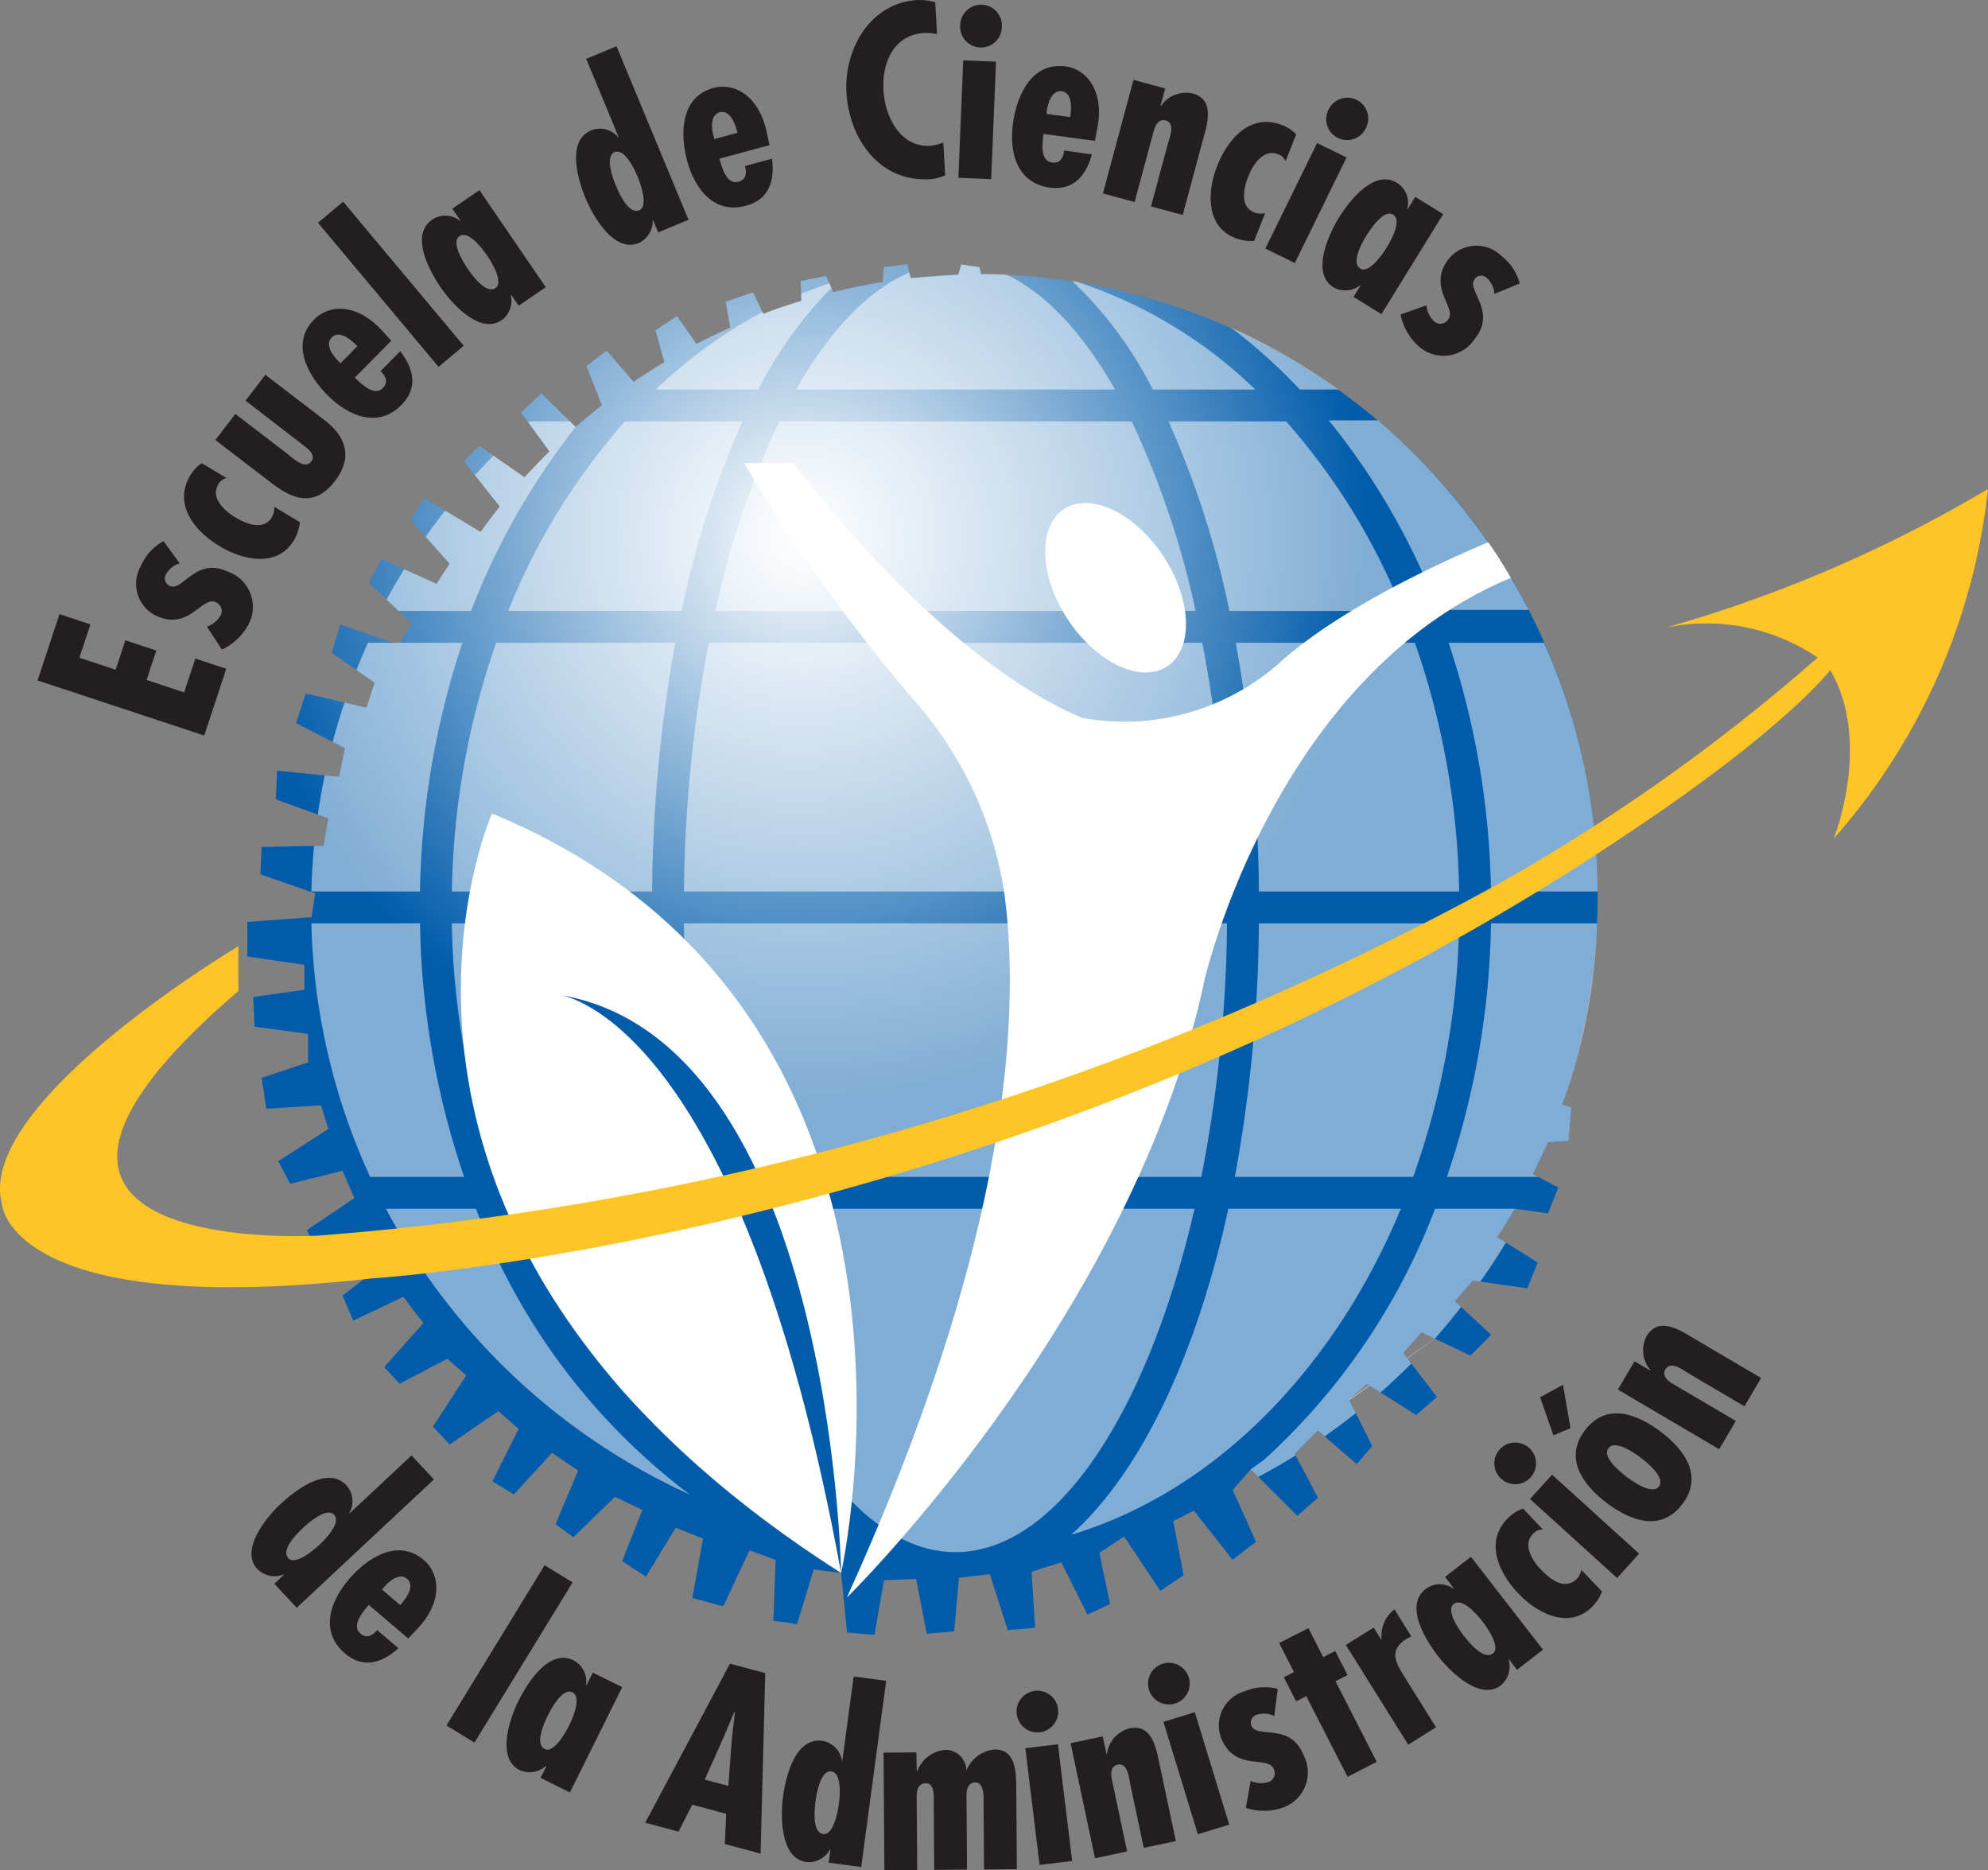
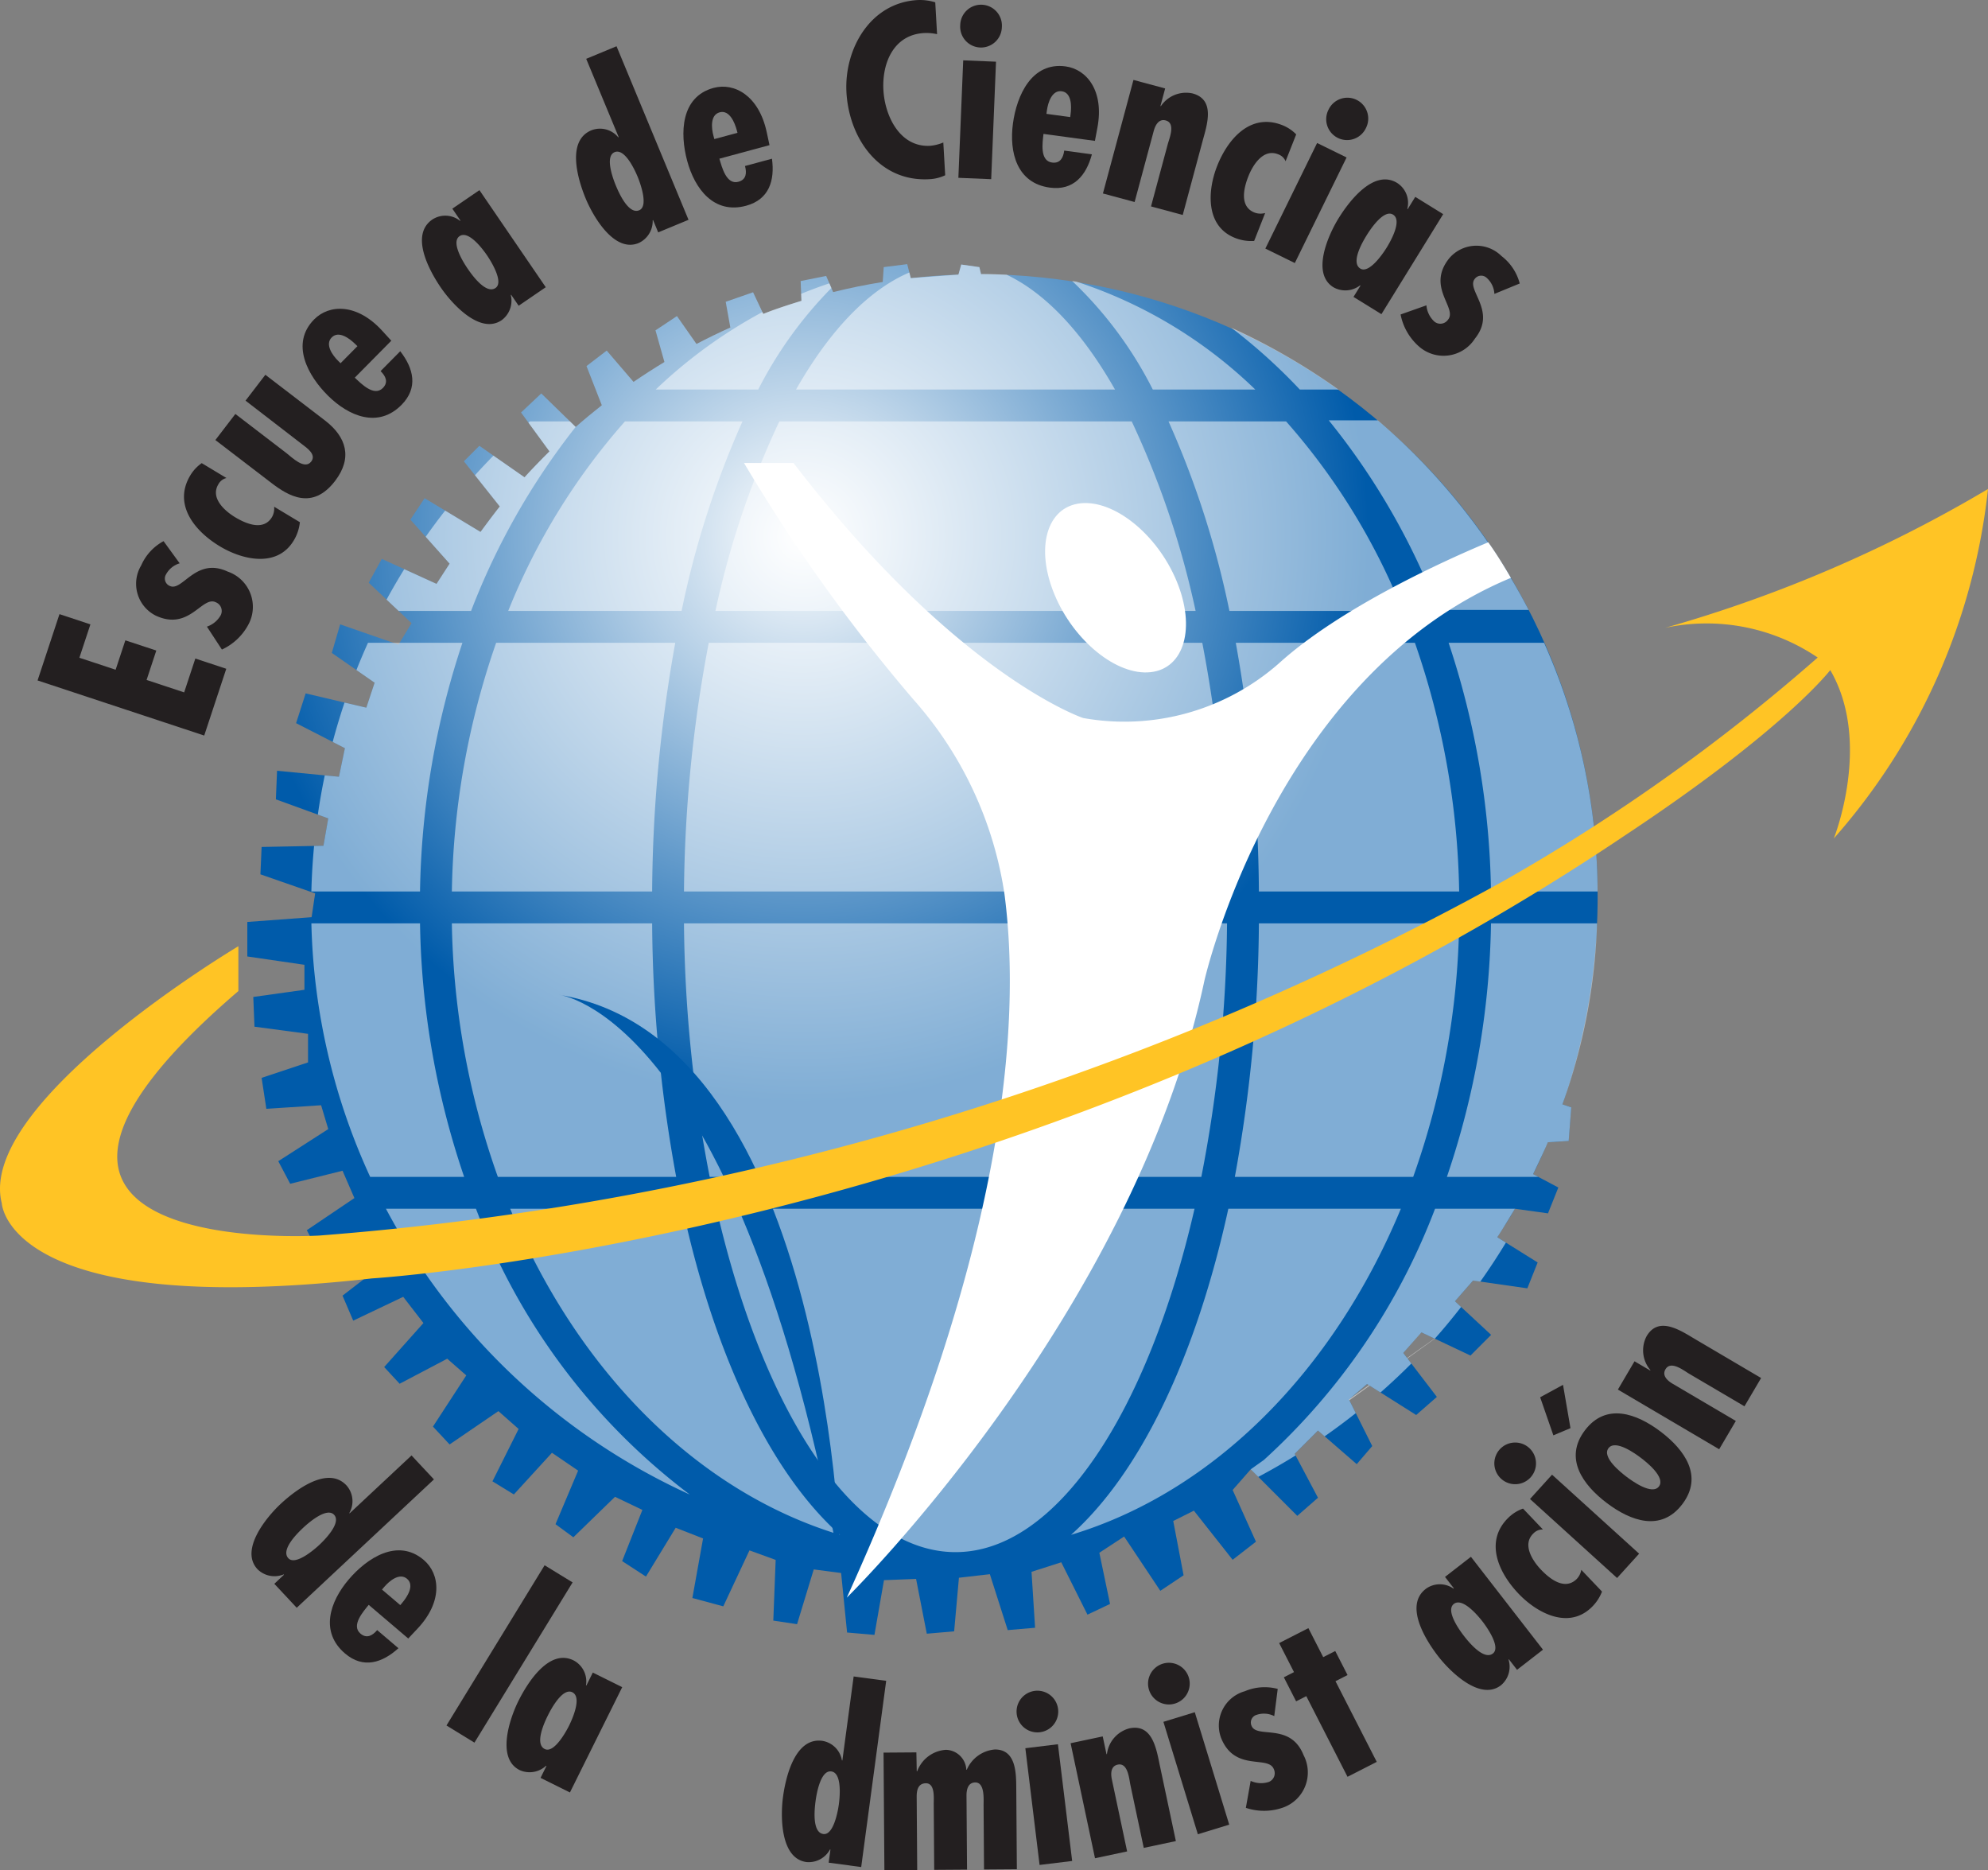
<svg xmlns="http://www.w3.org/2000/svg" width="110.069" height="103.52" viewBox="0 0 110.069 103.52">
  <rect x="0" y="0" width="110.069" height="103.52" fill="#808080" stroke="none" />
  <defs>
    <clipPath id="clip-path" transform="translate(-4.172 -0.015)">
      <path d="M53.101,14.8l-.055.824q-1.392.222-2.745.559l-.387-.894-1.413.282.045,1.096q-1.073.327-2.114.723l-.565-1.198-1.515.528.256,1.424q-.951.426-1.874.91L41.652,17.51l-1.188.791.495,1.752q-.871.527-1.71,1.101l-1.486-1.733-1.119.857.848,2.168c-.493.388-.977.788-1.447,1.202L34.14,21.793l-1.12,1.054,1.574,2.152q-.71.699-1.38,1.437l-2.501-1.744-.857.857,1.989,2.501q-.55.69-1.068,1.409l-3.095-1.867-.789,1.185,2.174,2.438-.726,1.12-3.029-1.384-.726,1.318,2.373,2.24-.725,1.186-3.229-1.12-.462,1.581L24.916,37.804,24.454,39.187l-3.359-.791-.529,1.647,2.703,1.385-.33,1.581-3.427-.33-.066,1.582,2.901,1.053-.265,1.515-3.425.067-.066,1.515,3.03,1.054-.197,1.318-3.559.264v1.91l3.163.461v1.384l-2.832.396.065,1.646,2.966.396v1.581l-2.57.856.262,1.713,3.032-.198.396,1.32L19.579,64.29l.66,1.25,2.898-.722.657,1.513-2.635,1.778.659,1.251,2.964-.922.66,1.516-2.306,1.778.592,1.384,2.768-1.318,1.12,1.45-2.174,2.437.856.924,2.635-1.386,1.055.924L28.143,78.98l.922.988,2.702-1.844,1.119.988L31.437,82.01l1.186.726,2.109-2.306,1.449.988-1.252,2.964.988.725,2.306-2.24,1.516.725-1.121,2.833,1.319.857,1.646-2.702,1.516.592-.592,3.296,1.711.461,1.45-3.097,1.45.527-.131,3.36,1.316.198.923-3.031,1.516.198.33,3.294,1.515.132.528-3.03,1.777-.068.593,3.032L57,90.313l.265-2.966,1.712-.197.989,3.095,1.515-.13-.197-3.096,1.647-.528,1.45,2.899,1.25-.593-.592-2.833,1.372-.899,2.003,3.005,1.289-.859-.573-3.006,1.143-.571,2.146,2.719,1.291-1.002-1.291-2.862,1.004-1.145,2.575,2.577L77.144,82.919l-1.289-2.433,1.289-1.288,2.146,1.861.858-1.002L78.86,77.48l1.002-.858,2.719,1.717,1.146-1.002-1.862-2.433.912-1.041c.032-.034.064-.067.096-.1l2.714,1.285,1.144-1.146-2.004-1.86,1.002-1.145,3.007.43.571-1.432L87.07,68.498c.328-.505.677-1.053.978-1.576l1.831.255.573-1.431-1.397-.739q.432-.87.812-1.765l1.157-.073.143-1.86-.488-.163q.367-1.049.671-2.126c.189-.651.39-1.533.39-1.533q.313-1.358.518-2.755c.075-.498.133-1.025.133-1.025a34.982,34.982,0,0,0,.237-4.053A34.315,34.315,0,0,0,58.49,15.191l-.094-.391-1.003-.143-.155.557q-1.332.05-2.639.197l-.197-.775Z" fill="none" />
    </clipPath>
    <radialGradient id="radial-gradient" cx="-250.735" cy="710.834" r="1" gradientTransform="matrix(34.538, 0, 0, -34.538, 8704.356, 24580.172)" gradientUnits="userSpaceOnUse">
      <stop offset="0" stop-color="#fff" />
      <stop offset="0.912" stop-color="#005baa" />
      <stop offset="1" stop-color="#005baa" />
    </radialGradient>
    <clipPath id="clip-path-2" transform="translate(-4.172 -0.015)">
      <rect width="114.242" height="103.535" fill="none" />
    </clipPath>
    <clipPath id="clip-path-3" transform="translate(-4.172 -0.015)">
      <rect x="21.412" y="14.657" width="71.214" height="71.272" fill="none" />
    </clipPath>
  </defs>
  <g id="Layer_2" data-name="Layer 2">
    <g id="Layer_1-2" data-name="Layer 1">
      <g>
        <g clip-path="url(#clip-path)">
          <rect x="13.693" y="14.622" width="74.762" height="75.874" fill="url(#radial-gradient)" />
        </g>
        <g clip-path="url(#clip-path-2)">
          <g opacity="0.5">
            <g clip-path="url(#clip-path-3)">
              <g clip-path="url(#clip-path-3)">
                <path d="M27.427,51.125h-6.015a35.444,35.444,0,0,0,3.256,14.034h5.203a45.627,45.627,0,0,1-2.444-14.034m2.827-17.293a38.957,38.957,0,0,1,5.79-10.184l-.315-.307h-2.224c-.025.022-.051.044-.076.067l1.165,1.591s-1.011,1.009-1.38,1.437l-1.722-1.2q-.522.531-1.023,1.084l1.376,1.73c-.092.091-1.069,1.41-1.069,1.41l-1.957-1.182q-.558.711-1.079,1.45l1.326,1.487-.725,1.12-1.786-.815q-.512.827-.98,1.684l.666.628Zm-.479,1.764h-5.229q-.336.744-.64,1.508l1.009.7-.461,1.383-1.207-.284q-.361,1.074-.655,2.178l.677.347-.33,1.581-.786-.075q-.225,1.074-.383,2.171l.576.209-.265,1.516-.519.01q-.119,1.248-.15,2.521h6.015a45.686,45.686,0,0,1,2.348-13.765m33.758-20.028a21.853,21.853,0,0,1,4.466,6.01h5.675a25.683,25.683,0,0,0-9.91-5.975Zm-9.014-.47c-2.301.982-4.44,3.256-6.274,6.48h17.662c-1.762-3.097-3.805-5.317-6.002-6.357,0,0-1.269-.06-1.415-.03l-.094-.391-1.003-.143-.156.558-2.638.196Zm32.205,36.027a45.626,45.626,0,0,1-2.443,14.034h5.061l-.289-.154s.692-1.435.816-1.763l1.155-.073.143-1.86-.49-.165a32.429,32.429,0,0,0,1.919-10.019Zm-2.93-17.351h5.013a35.106,35.106,0,0,0-8.348-10.491h-2.717a38.578,38.578,0,0,1,6.052,10.491m2.93,15.587h5.901a34.099,34.099,0,0,0-2.961-13.765h-5.287a45.686,45.686,0,0,1,2.347,13.765m-3.111,24.752c.518-.578.976-1.14,1.456-1.753l-.342-.318,1.001-1.145.404.058q.746-1.051,1.417-2.158l-.479-.299c.239-.342.978-1.576.978-1.576h-4.422a36.125,36.125,0,0,1-10.137,14.49m-.067-.068.067.068.352.351q1.054-.559,2.063-1.185l-.049-.092.033.064-.033-.064,1.288-1.288.37.321q.882-.617,1.724-1.283l-.378-.756,1.003-.858.745.47q.879-.773,1.706-1.602l-.448-.586,1.008-1.141.723.343m-53.071-7.184h-4.985a35.91,35.91,0,0,0,16.824,15.82,35.524,35.524,0,0,1-11.839-15.82m41.813-48.771a30.882,30.882,0,0,1,3.801,3.427h2.141a35.76,35.76,0,0,0-5.942-3.427m-28.496,48.771c2.571,11.203,7.599,19.007,13.234,19.007,5.634,0,10.663-7.804,13.233-19.007Zm26.897-31.326H43.413a76.276,76.276,0,0,0-1.371,13.765h30.067a76.371,76.371,0,0,0-1.37-13.765m-20.535-19.638-.113-.259q-.789.262-1.561.58l.016.388s-1.466.438-2.112.723l-.051-.101a27.048,27.048,0,0,0-5.906,4.289h5.675a22.61,22.61,0,0,1,4.052-5.62m31.529,50.964h-9.552c-1.792,8.203-4.88,14.632-8.709,18.05,7.913-2.383,14.538-9.084,18.261-18.05m-34.413-43.581a48.552,48.552,0,0,0-3.537,10.491h26.586a48.551,48.551,0,0,0-3.538-10.491Zm-5.349,43.581h-9.552c3.722,8.966,10.347,15.667,18.261,18.05-3.829-3.418-6.918-9.847-8.709-18.05m30.57-1.763h9.874a43.816,43.816,0,0,0,2.546-14.034h-11.088a80.04,80.04,0,0,1-1.332,14.034m-30.631-31.327a50.596,50.596,0,0,1,3.371-10.491h-6.508a36.029,36.029,0,0,0-6.463,10.491Zm40.601,1.764h-9.918a80.27,80.27,0,0,1,1.28,13.765h11.088a43.877,43.877,0,0,0-2.45-13.765m-.67-1.764a36.006,36.006,0,0,0-6.462-10.491h-6.509a50.596,50.596,0,0,1,3.371,10.491Zm-40.282,1.764h-9.917a43.849,43.849,0,0,0-2.452,13.765h11.089a80.071,80.071,0,0,1,1.28-13.765m1.906,29.563h27.221a76.149,76.149,0,0,0,1.423-14.034H42.042a76.149,76.149,0,0,0,1.423,14.034m-11.728,0h9.873a79.946,79.946,0,0,1-1.331-14.034h-11.089a43.816,43.816,0,0,0,2.547,14.034" transform="translate(-4.172 -0.015)" fill="#fff" />
              </g>
            </g>
          </g>
          <path d="M19.896,87.18l-.017-.019a1.338,1.338,0,0,1-1.45-.286c-1.002-1.073.508-2.891,1.27-3.604.819-.767,2.616-2.147,3.655-1.036a1.311,1.311,0,0,1,.159,1.528l.017.019,3.427-3.205,1.241,1.327-7.597,7.105-1.241-1.327Zm1.953-1.649c.263-.247,1.244-1.217.821-1.669-.414-.442-1.438.463-1.711.718-.301.282-1.263,1.216-.822,1.687.396.423,1.457-.498,1.712-.736" transform="translate(-4.172 -0.015)" fill="#231f20" />
          <path d="M26.775,90.71l-2.189-1.863c-.3.372-.988,1.14-.457,1.591.353.301.674.101.926-.193l1.177,1.002c-.894.812-1.946,1.153-2.956.293-1.404-1.194-.844-2.867.2-4.094,1.011-1.188,2.712-2.312,4.156-1.085.912.777,1.063,2.31-.344,3.804Zm-.342-1.966c.276-.324.708-.971.276-1.339-.422-.359-.995.135-1.262.449l-.125.147,1.012.86Z" transform="translate(-4.172 -0.015)" fill="#231f20" />
          <rect x="27.182" y="90.656" width="10.401" height="1.817" transform="translate(-66.782 71.325) rotate(-58.504)" fill="#231f20" />
          <path d="M34.427,97.766l-.023-.011a1.337,1.337,0,0,1-1.458.24c-1.316-.653-.539-2.886-.074-3.821.498-1.004,1.698-2.927,3.06-2.251a1.314,1.314,0,0,1,.684,1.376l.023.011.355-.715,1.628.808-2.895,5.829-1.627-.808Zm1.25-2.228c.16-.324.739-1.576.185-1.851-.543-.269-1.185.937-1.351,1.272-.184.369-.756,1.582-.18,1.868.52.258,1.191-.978,1.346-1.289" transform="translate(-4.172 -0.015)" fill="#231f20" />
-           <path d="M46.542,92.626l-.259,9.991-1.979-.53.075-1.674-1.88-.503-.76,1.491-1.843-.493,4.691-8.805Zm-1.848,3.615.169-1.476-.025-.006-.58,1.365-1.068,2.397,1.308.349Z" transform="translate(-4.172 -0.015)" fill="#231f20" />
          <path d="M50.151,102.391l-.026-.003a1.337,1.337,0,0,1-1.302.696c-1.458-.195-1.439-2.559-1.3-3.594.149-1.112.666-3.318,2.173-3.116a1.312,1.312,0,0,1,1.09,1.083l.025.003.625-4.649,1.801.241-1.383,10.308-1.801-.241Zm.467-2.512c.047-.358.192-1.73-.421-1.812-.6-.08-.82,1.268-.869,1.639-.055.408-.208,1.741.431,1.826.574.077.813-1.308.859-1.653" transform="translate(-4.172 -0.015)" fill="#231f20" />
          <path d="M54.929,98.057h.026a1.818,1.818,0,0,1,1.589-1.185,1.157,1.157,0,0,1,1.13,1.101h.026a1.859,1.859,0,0,1,1.551-1.12c1.173-.009,1.182,1.293,1.188,2.13l.033,4.499-1.818.013-.024-3.532c-.003-.335.08-1.289-.461-1.286-.426.004-.487.443-.485.739l.03,4.086-1.818.013-.026-3.648c-.002-.322.082-1.147-.434-1.144-.451.004-.512.416-.51.752l.029,4.047-1.817.013-.047-6.509,1.818-.013Z" transform="translate(-4.172 -0.015)" fill="#231f20" />
          <path d="M60.463,94.88a1.153,1.153,0,1,1,2.293-.253,1.153,1.153,0,1,1-2.293.253m2.283,1.683.788,6.461-1.804.22-.788-6.461Z" transform="translate(-4.172 -0.015)" fill="#231f20" />
          <path d="M65.435,97.112l.025-.005a1.682,1.682,0,0,1,1.24-1.423c1.311-.278,1.508,1.208,1.704,2.129l.872,4.11-1.778.377-.741-3.492c-.07-.328-.131-1.238-.699-1.117-.403.086-.39.518-.323.833l.842,3.971-1.778.378-1.351-6.367,1.778-.377Z" transform="translate(-4.172 -0.015)" fill="#231f20" />
          <path d="M67.783,93.533a1.153,1.153,0,1,1,2.213-.651,1.153,1.153,0,1,1-2.213.651m2.541,1.257,1.906,6.223-1.737.532-1.907-6.223Z" transform="translate(-4.172 -0.015)" fill="#231f20" />
          <path d="M74.723,95.005a1.269,1.269,0,0,0-.971-.071.443.443,0,0,0-.279.624c.305.697,2.152-.204,2.871,1.604a2.063,2.063,0,0,1-1.096,2.892,3.161,3.161,0,0,1-2.097.029l.266-1.492a1.383,1.383,0,0,0,.996.061.518.518,0,0,0,.291-.698c-.295-.812-2.167.169-2.928-1.748a1.97,1.97,0,0,1,1.317-2.577,2.812,2.812,0,0,1,1.822-.129Z" transform="translate(-4.172 -0.015)" fill="#231f20" />
          <polygon points="72.441 90.121 73.262 91.727 73.928 91.387 74.609 92.718 73.942 93.059 76.226 97.523 74.608 98.35 72.325 93.886 71.762 94.173 71.082 92.842 71.644 92.555 70.823 90.948 72.441 90.121" fill="#231f20" />
-           <path d="M80.229,90.104l.417.667.022-.014a1.848,1.848,0,0,1,.71-1.66l.935,1.498a1.881,1.881,0,0,0-.253.128c-1.028.642-.615,1.326-.103,2.146l1.722,2.755-1.541.963-3.451-5.52Z" transform="translate(-4.172 -0.015)" fill="#231f20" />
          <path d="M87.716,91.863l-.021.016a1.337,1.337,0,0,1-.417,1.417c-1.161.901-2.833-.771-3.473-1.596-.688-.886-1.897-2.803-.696-3.734a1.311,1.311,0,0,1,1.536-.018l.022-.016-.49-.631,1.435-1.114,3.99,5.142-1.436,1.114Zm-1.463-2.095c-.221-.285-1.097-1.351-1.586-.972-.478.371.329,1.475.558,1.77.252.325,1.095,1.369,1.604.974.458-.356-.363-1.497-.576-1.772" transform="translate(-4.172 -0.015)" fill="#231f20" />
          <path d="M92.87,88.112a2.421,2.421,0,0,1-.596.888c-1.279,1.217-3.007.3-4.028-.774-1.13-1.185-1.898-2.927-.536-4.225a2.202,2.202,0,0,1,.787-.482l1.102,1.157a.693.693,0,0,0-.525.216c-.644.613-.046,1.521.416,2.006.48.504,1.302,1.163,1.966.532a.968.968,0,0,0,.267-.522Z" transform="translate(-4.172 -0.015)" fill="#231f20" />
          <path d="M87.277,81.861a1.153,1.153,0,1,1,1.57-1.69,1.153,1.153,0,1,1-1.57,1.69m2.827-.219,4.821,4.373-1.221,1.346-4.821-4.373Z" transform="translate(-4.172 -0.015)" fill="#231f20" />
          <path d="M90.711,76.668l.413,2.399-.947.397-.732-2.107Zm5.408,2.593c1.326,1.005,2.373,2.461,1.198,4.012-1.176,1.551-2.861.938-4.187-.067-1.325-1.004-2.382-2.468-1.207-4.019s2.871-.929,4.196.074m-1.891,2.497c.298.226,1.413,1.038,1.794.535.382-.504-.702-1.358-1-1.583-.298-.226-1.412-1.038-1.794-.534-.382.503.702,1.356,1,1.582" transform="translate(-4.172 -0.015)" fill="#231f20" />
          <path d="M95.537,75.875l.013-.022a1.679,1.679,0,0,1-.212-1.875c.68-1.155,1.909-.296,2.72.181l3.621,2.132-.922,1.566-3.077-1.811c-.288-.171-1-.739-1.295-.24-.209.356.119.638.395.802l3.499,2.06-.922,1.566-5.608-3.303.921-1.566Z" transform="translate(-4.172 -0.015)" fill="#231f20" />
          <polygon points="3.293 33.994 5.006 34.56 4.395 36.408 6.402 37.071 6.94 35.444 8.654 36.009 8.116 37.637 10.196 38.325 10.815 36.452 12.528 37.018 11.307 40.714 2.08 37.664 3.293 33.994" fill="#231f20" />
          <path d="M14.12,31.196a1.269,1.269,0,0,0-.756.614.443.443,0,0,0,.225.645c.7.299,1.426-1.624,3.19-.801a2.063,2.063,0,0,1,1.185,2.856,3.157,3.157,0,0,1-1.506,1.459l-.83-1.268a1.385,1.385,0,0,0,.767-.638.519.519,0,0,0-.267-.708c-.772-.388-1.461,1.609-3.331.737a1.973,1.973,0,0,1-.807-2.781,2.799,2.799,0,0,1,1.238-1.342Z" transform="translate(-4.172 -0.015)" fill="#231f20" />
          <path d="M20.775,28.92a2.427,2.427,0,0,1-.34,1.014c-.91,1.513-2.819,1.087-4.089.322-1.403-.844-2.606-2.319-1.635-3.932a2.187,2.187,0,0,1,.63-.673l1.369.824a.687.687,0,0,0-.448.347c-.459.762.358,1.479.932,1.825.597.358,1.564.774,2.036-.009a.967.967,0,0,0,.12-.575Z" transform="translate(-4.172 -0.015)" fill="#231f20" />
          <path d="M17.203,22.929l2.834,2.171c.287.22.999.944,1.367.463.298-.39-.238-.751-.493-.947l-3.144-2.424,1.097-1.432,3.295,2.524c1.197.916,1.544,2.075.564,3.354-1.254,1.637-2.584.83-3.525.109l-3.101-2.375Z" transform="translate(-4.172 -0.015)" fill="#231f20" />
          <path d="M25.837,18.875l-2.022,2.044c.348.326,1.063,1.069,1.553.575.326-.329.151-.666-.124-.938l1.088-1.099c.743.953,1.004,2.027.07,2.97-1.296,1.31-2.922.626-4.067-.507-1.109-1.097-2.102-2.878-.77-4.225.843-.852,2.383-.888,3.767.627Zm-1.986.194c-.302-.299-.916-.779-1.314-.376-.39.394.059,1.002.353,1.292l.137.136.934-.944Z" transform="translate(-4.172 -0.015)" fill="#231f20" />
-           <rect x="24.903" y="10.549" width="1.817" height="10.401" transform="translate(-8.263 20.221) rotate(-39.922)" fill="#231f20" />
          <path d="M32.474,16.332l-.021.015a1.337,1.337,0,0,1-.503,1.389c-1.213.829-2.781-.94-3.37-1.802-.633-.926-1.725-2.911-.469-3.769a1.311,1.311,0,0,1,1.534.075l.022-.014-.451-.661,1.5-1.025,3.673,5.373-1.501,1.026Zm-1.334-2.179c-.204-.298-1.014-1.415-1.524-1.066-.501.342.238,1.491.45,1.801.232.34,1.01,1.432,1.541,1.068.479-.327-.271-1.515-.467-1.803" transform="translate(-4.172 -0.015)" fill="#231f20" />
          <path d="M40.333,12.199l-.024.011a1.336,1.336,0,0,1-.776,1.257c-1.358.563-2.53-1.49-2.93-2.455-.43-1.036-1.092-3.203.313-3.785a1.309,1.309,0,0,1,1.486.387l.024-.01-1.798-4.333,1.679-.696,3.986,9.607-1.679.696Zm-.859-2.406c-.139-.333-.703-1.592-1.274-1.355-.559.232-.072,1.509.072,1.854.158.381.695,1.609,1.29,1.362.536-.222.045-1.539-.088-1.861" transform="translate(-4.172 -0.015)" fill="#231f20" />
          <path d="M46.777,8.049l-2.775.75c.137.456.381,1.459,1.053,1.278.447-.121.465-.5.365-.873l1.493-.404c.163,1.198-.152,2.258-1.433,2.604-1.779.48-2.841-.929-3.261-2.485-.406-1.505-.369-3.544,1.46-4.038,1.157-.312,2.506.431,2.941,2.437Zm-1.813-.831c-.111-.411-.4-1.134-.947-.986-.535.144-.453.896-.345,1.294l.05.187,1.282-.346Z" transform="translate(-4.172 -0.015)" fill="#231f20" />
          <path d="M56.055,1.906a2.752,2.752,0,0,0-.726-.062c-1.685.097-2.331,1.671-2.245,3.163.083,1.441.918,3.175,2.591,3.078a2.446,2.446,0,0,0,.725-.183l.104,1.814a2.304,2.304,0,0,1-.878.218c-2.766.159-4.441-2.249-4.588-4.796-.138-2.407,1.316-4.969,3.928-5.119a2.871,2.871,0,0,1,.988.124Z" transform="translate(-4.172 -0.015)" fill="#231f20" />
          <path d="M59.318,3.43l-.267,6.503-1.817-.075.268-6.503Zm-1.981-2.03a1.154,1.154,0,1,1,2.304.121,1.154,1.154,0,1,1-2.304-.121" transform="translate(-4.172 -0.015)" fill="#231f20" />
          <path d="M64.794,7.813l-2.848-.386c-.052.474-.216,1.491.474,1.585.46.063.623-.279.675-.662l1.532.208c-.314,1.167-1.016,2.021-2.331,1.842-1.827-.247-2.257-1.958-2.04-3.554.21-1.546,1.036-3.411,2.913-3.156,1.188.162,2.142,1.371,1.764,3.388Zm-1.348-1.471c.057-.421.072-1.199-.49-1.276-.549-.075-.765.65-.82,1.059l-.026.192,1.315.179Z" transform="translate(-4.172 -0.015)" fill="#231f20" />
          <path d="M68.422,5.882l.025.006a1.681,1.681,0,0,1,1.751-.702c1.294.348.793,1.762.549,2.67l-1.091,4.058-1.756-.473.928-3.448c.087-.323.447-1.161-.114-1.311-.398-.107-.583.283-.667.594l-1.055,3.921-1.755-.473,1.691-6.285,1.755.472Z" transform="translate(-4.172 -0.015)" fill="#231f20" />
          <path d="M73.61,13.352a2.424,2.424,0,0,1-1.057-.167c-1.642-.648-1.536-2.603-.992-3.981.601-1.522,1.858-2.952,3.609-2.261a2.178,2.178,0,0,1,.768.511l-.587,1.486a.689.689,0,0,0-.416-.386c-.827-.327-1.399.598-1.645,1.221-.256.648-.507,1.671.344,2.007a.954.954,0,0,0,.586.023Z" transform="translate(-4.172 -0.015)" fill="#231f20" />
          <path d="M78.728,8.731l-2.866,5.844-1.632-.8,2.866-5.844Zm-.995-2.655a1.154,1.154,0,1,1,2.06,1.04,1.154,1.154,0,1,1-2.06-1.04" transform="translate(-4.172 -0.015)" fill="#231f20" />
          <path d="M79.497,15.825l-.023-.014a1.338,1.338,0,0,1-1.474.105c-1.249-.772-.269-2.923.28-3.811.589-.954,1.961-2.759,3.255-1.959a1.311,1.311,0,0,1,.554,1.433l.021.013.421-.68,1.546.956-3.42,5.537-1.546-.955Zm1.45-2.103c.19-.307.882-1.501.355-1.826-.515-.319-1.266.824-1.462,1.142-.217.351-.899,1.504-.351,1.843.493.304,1.275-.863,1.458-1.159" transform="translate(-4.172 -0.015)" fill="#231f20" />
          <path d="M86.911,16.283a1.268,1.268,0,0,0-.418-.88.444.444,0,0,0-.68.065c-.456.61,1.239,1.772.021,3.289a2.062,2.062,0,0,1-3.055.474,3.16,3.16,0,0,1-1.061-1.809l1.43-.506a1.381,1.381,0,0,0,.438.897.517.517,0,0,0,.75-.092c.561-.657-1.216-1.801.075-3.409a1.973,1.973,0,0,1,2.893-.125,2.803,2.803,0,0,1,1.01,1.52Z" transform="translate(-4.172 -0.015)" fill="#231f20" />
          <path d="M86.571,30.031c-2.343.982-8.162,3.595-11.601,6.712a12.954,12.954,0,0,1-10.827,3.016s-6.99-2.331-16.038-14.118h-2.74a93.475,93.475,0,0,0,9.378,13.091,20.852,20.852,0,0,1,5.044,10.776c.944,7.243.03,19.642-8.731,38.941,0,0,15.827-15.52,19.802-34.161,0,0,3.81-16.804,16.967-22.287,0,0-.669-1.168-1.254-1.97" transform="translate(-4.172 -0.015)" fill="#fff" />
          <path d="M62.556,32.923c1.073,2.579,3.458,4.505,5.324,4.298,1.868-.206,2.51-2.466,1.435-5.048-1.075-2.581-3.459-4.504-5.325-4.298-1.866.207-2.509,2.465-1.434,5.048" transform="translate(-4.172 -0.015)" fill="#fff" />
-           <path d="M50.742,87.084s7.075-31.128-19.33-42.042c0,0-10.277,23.176,19.33,42.042" transform="translate(-4.172 -0.015)" fill="#fff" />
          <path d="M50.742,87.084s-.494-29.542-15.633-32.007c0,0,9.966.996,15.633,32.007" transform="translate(-4.172 -0.015)" fill="#005baa" />
          <path d="M96.375,34.765a75.145,75.145,0,0,0,17.866-7.683,34.833,34.833,0,0,1-8.537,19.344s2.135-5.322-.197-9.32c0,0-2.481,3.276-11.427,9.192-33.138,22.272-69.322,24.481-69.322,24.481-20.209,2.279-20.488-4.164-20.488-4.164-1.42-5.583,13.1-14.224,13.1-14.224v2.482c-17.37,14.888,4.489,13.532,4.489,13.532a161.363,161.363,0,0,0,65.444-19.56,104.46,104.46,0,0,0,17.509-12.434,10.964,10.964,0,0,0-8.437-1.646" transform="translate(-4.172 -0.015)" fill="#ffc425" />
        </g>
      </g>
    </g>
  </g>
</svg>